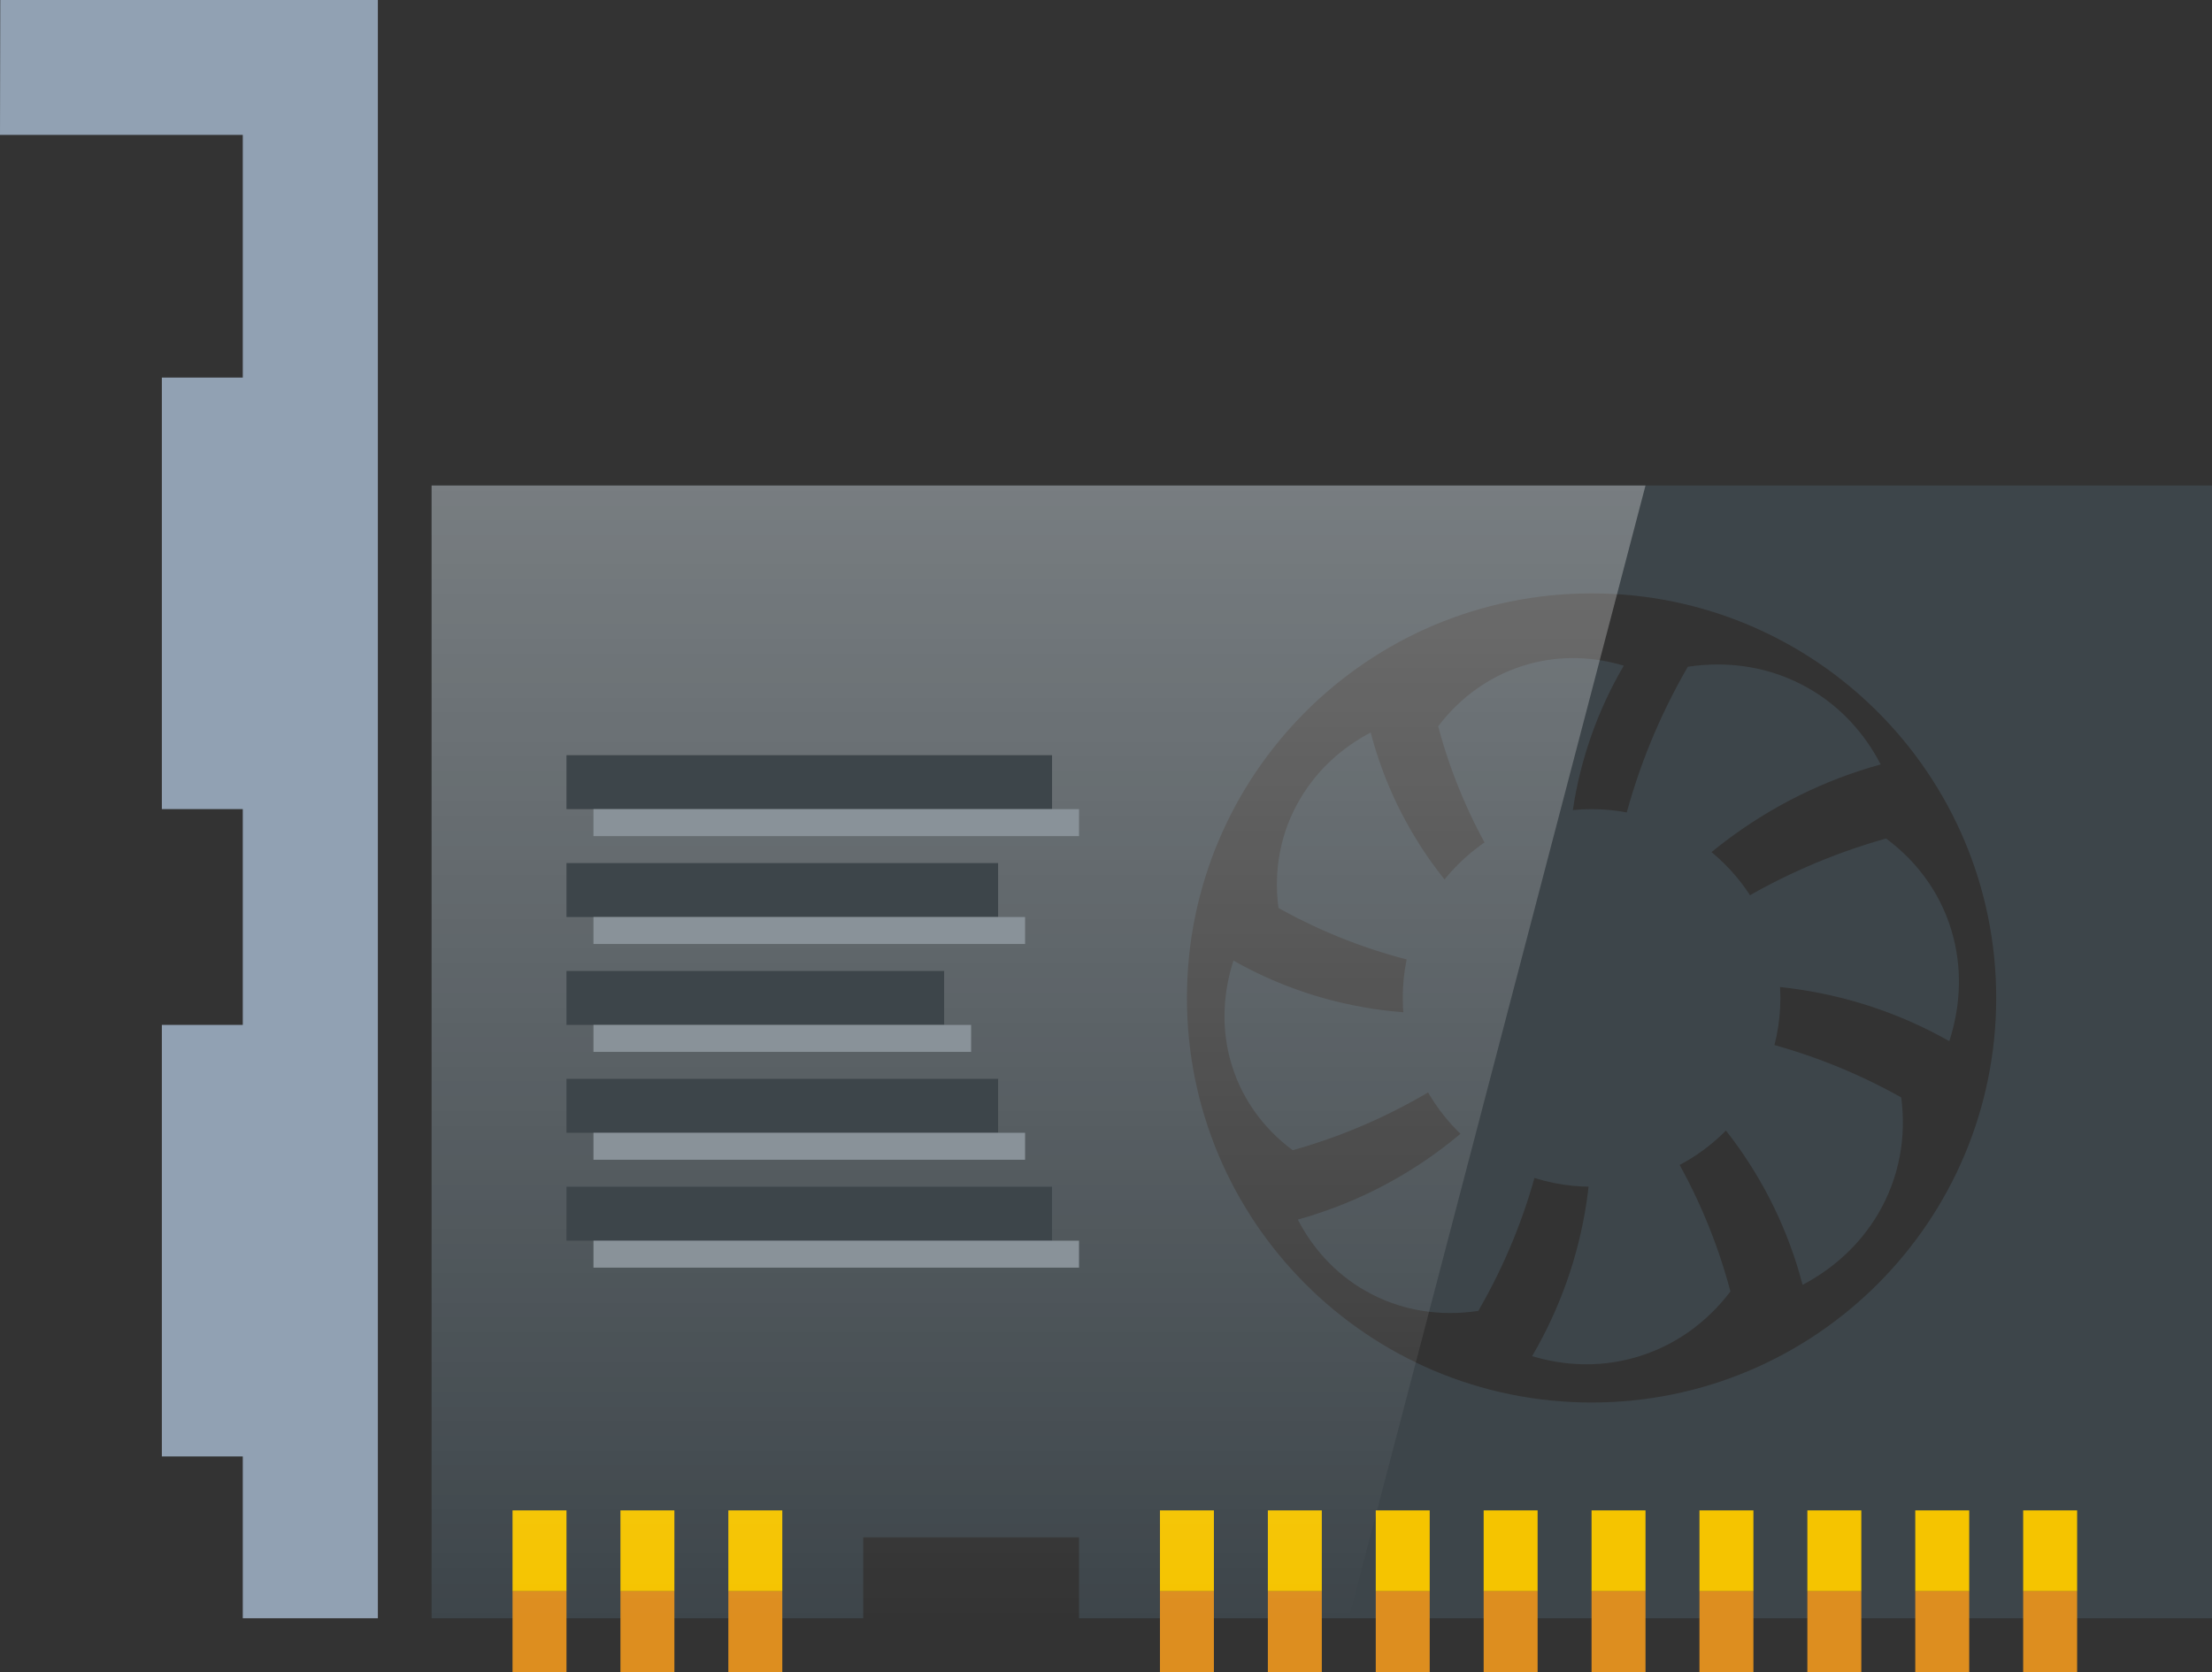
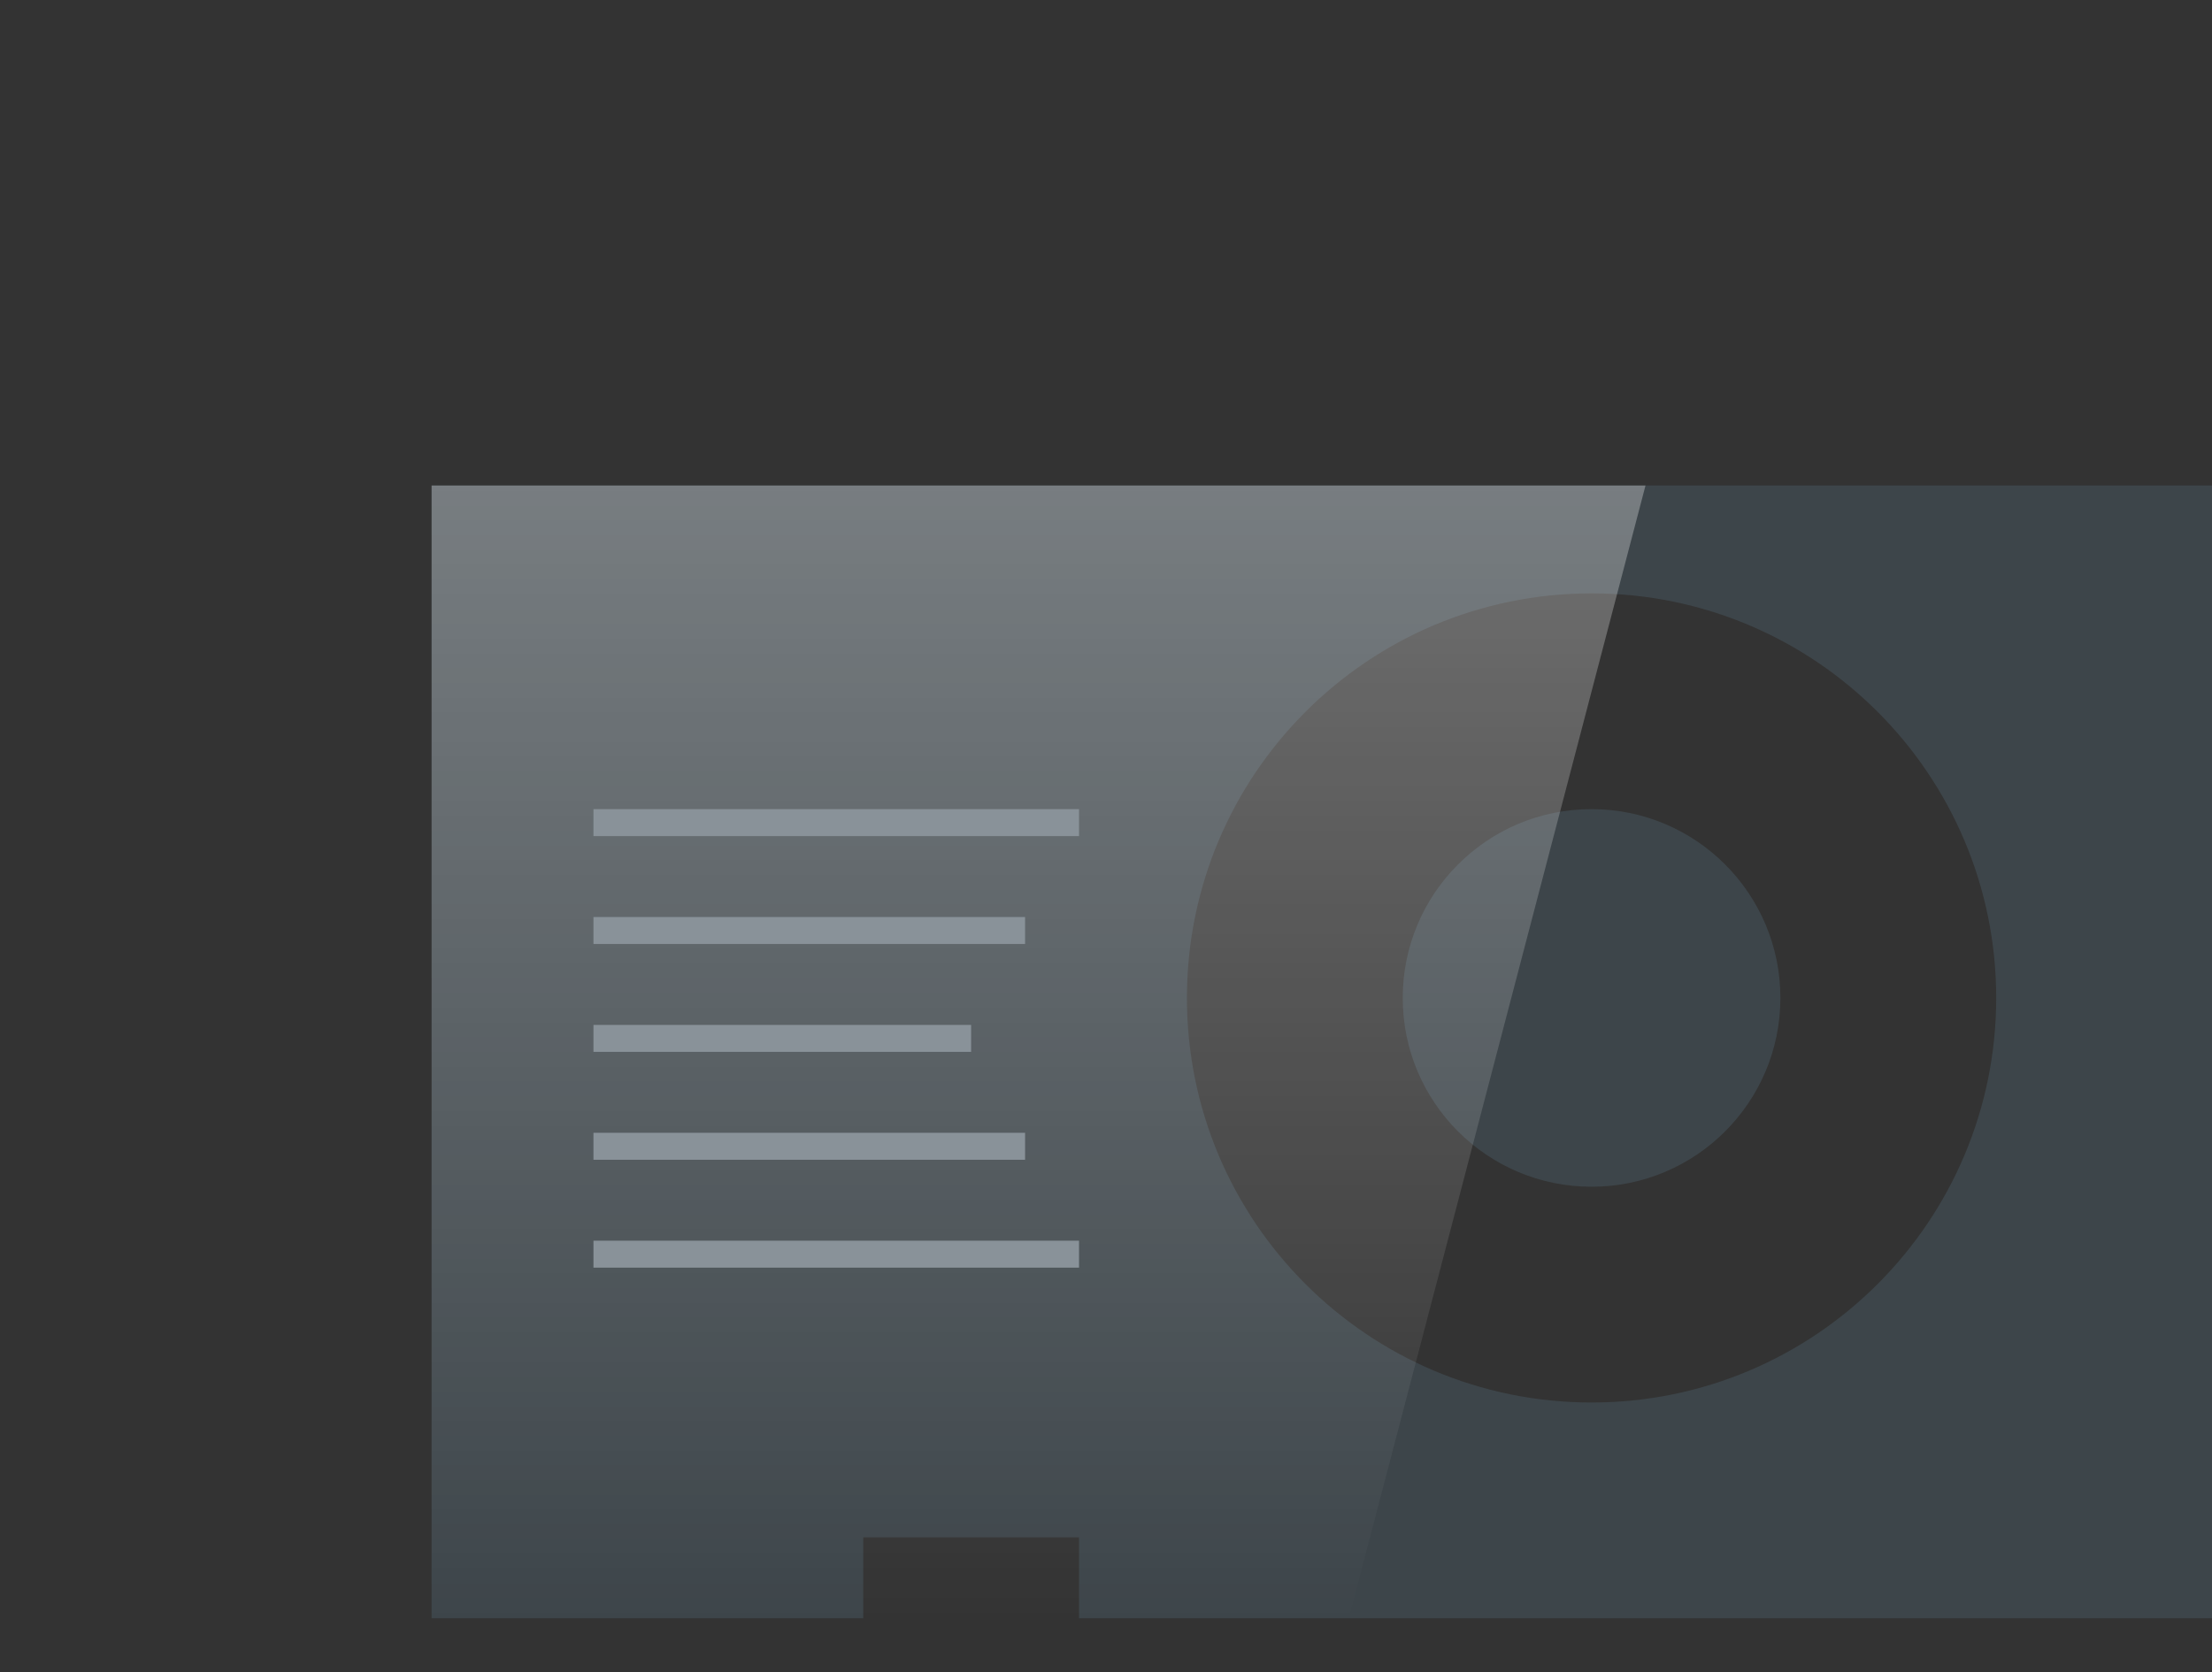
<svg xmlns="http://www.w3.org/2000/svg" width="82px" height="62px">
  <rect width="100%" height="100%" fill="#333333" stroke="none" />
  <defs>
    <linearGradient id="PSgrad_0" x1="0%" x2="0%" y1="0%" y2="100%">
      <stop offset="0%" stop-color="rgb(255,255,255)" stop-opacity="1" />
      <stop offset="100%" stop-color="rgb(255,255,255)" stop-opacity="0" />
    </linearGradient>
  </defs>
  <path fill-rule="evenodd" fill="rgb(61, 69, 74)" d="M40.000,60.000 L40.000,57.000 L32.000,57.000 L32.000,60.000 L16.000,60.000 L16.000,18.000 L82.000,18.000 L82.000,60.000 L40.000,60.000 ZM59.000,22.000 C50.716,22.000 44.000,28.716 44.000,37.000 C44.000,45.284 50.716,52.000 59.000,52.000 C67.284,52.000 74.000,45.284 74.000,37.000 C74.000,28.716 67.284,22.000 59.000,22.000 Z" />
-   <path fill-rule="evenodd" fill="rgb(145, 161, 179)" d="M9.000,60.000 L9.000,54.000 L6.000,54.000 L6.000,38.000 L9.000,38.000 L9.000,30.000 L6.000,30.000 L6.000,14.000 L9.000,14.000 L9.000,5.000 L-0.000,5.000 L0.010,-0.000 L14.008,-0.000 L14.008,60.000 L9.000,60.000 Z" />
-   <path fill-rule="evenodd" fill="rgb(61, 69, 74)" d="M72.262,38.603 C68.672,36.563 64.239,35.906 59.809,37.092 C62.502,34.348 65.918,32.221 69.876,31.100 C69.891,31.096 69.905,31.094 69.920,31.090 C71.112,31.974 72.027,33.227 72.419,34.777 C72.747,36.075 72.655,37.388 72.262,38.603 ZM59.499,36.184 C59.490,32.323 60.456,28.380 62.547,24.758 C62.554,24.745 62.564,24.733 62.572,24.720 C64.084,24.491 65.661,24.720 67.068,25.533 C68.247,26.213 69.128,27.205 69.719,28.342 C65.613,29.472 61.889,32.179 59.499,36.184 ZM58.607,35.926 C56.156,33.550 54.277,30.512 53.324,26.967 C53.321,26.953 53.319,26.940 53.316,26.927 C54.141,25.838 55.297,24.991 56.715,24.610 C57.902,24.291 59.095,24.350 60.194,24.681 C58.277,27.953 57.603,31.957 58.607,35.926 ZM57.776,36.222 C54.261,36.300 50.689,35.501 47.428,33.683 C47.416,33.677 47.406,33.668 47.394,33.662 C47.211,32.303 47.446,30.879 48.210,29.596 C48.849,28.522 49.767,27.710 50.812,27.158 C51.770,30.836 54.171,34.141 57.776,36.222 ZM57.380,37.025 C54.860,39.594 51.665,41.586 47.961,42.636 C47.947,42.640 47.934,42.642 47.920,42.646 C46.805,41.818 45.948,40.646 45.580,39.196 C45.273,37.981 45.358,36.753 45.725,35.616 C49.086,37.523 53.234,38.137 57.380,37.025 ZM57.670,37.874 C57.680,41.488 56.778,45.178 54.822,48.568 C54.815,48.580 54.807,48.591 54.799,48.604 C53.384,48.818 51.908,48.605 50.591,47.845 C49.488,47.208 48.662,46.281 48.109,45.217 C51.951,44.158 55.435,41.623 57.670,37.874 ZM58.497,38.266 C61.115,40.806 63.121,44.053 64.138,47.842 C64.142,47.856 64.144,47.870 64.147,47.884 C63.265,49.048 62.029,49.953 60.514,50.359 C59.246,50.700 57.970,50.636 56.796,50.281 C58.847,46.786 59.568,42.508 58.497,38.266 ZM59.386,37.950 C63.141,37.868 66.958,38.723 70.442,40.667 C70.455,40.674 70.466,40.683 70.479,40.690 C70.673,42.142 70.421,43.664 69.605,45.034 C68.921,46.181 67.940,47.049 66.823,47.638 C65.800,43.708 63.237,40.175 59.386,37.950 Z" />
  <path fill-rule="evenodd" fill="rgb(61, 69, 74)" d="M59.000,30.000 C62.866,30.000 66.000,33.134 66.000,37.000 C66.000,40.866 62.866,44.000 59.000,44.000 C55.134,44.000 52.000,40.866 52.000,37.000 C52.000,33.134 55.134,30.000 59.000,30.000 Z" />
-   <path fill-rule="evenodd" fill="rgb(245, 196, 0)" d="M75.000,59.000 L75.000,56.000 L77.000,56.000 L77.000,59.000 L75.000,59.000 ZM71.000,56.000 L73.000,56.000 L73.000,59.000 L71.000,59.000 L71.000,56.000 ZM67.000,56.000 L69.000,56.000 L69.000,59.000 L67.000,59.000 L67.000,56.000 ZM63.000,56.000 L65.000,56.000 L65.000,59.000 L63.000,59.000 L63.000,56.000 ZM59.000,56.000 L61.000,56.000 L61.000,59.000 L59.000,59.000 L59.000,56.000 ZM55.000,56.000 L57.000,56.000 L57.000,59.000 L55.000,59.000 L55.000,56.000 ZM51.000,56.000 L53.000,56.000 L53.000,59.000 L51.000,59.000 L51.000,56.000 ZM47.000,56.000 L49.000,56.000 L49.000,59.000 L47.000,59.000 L47.000,56.000 ZM43.000,56.000 L45.000,56.000 L45.000,59.000 L43.000,59.000 L43.000,56.000 ZM27.000,56.000 L29.000,56.000 L29.000,59.000 L27.000,59.000 L27.000,56.000 ZM23.000,56.000 L25.000,56.000 L25.000,59.000 L23.000,59.000 L23.000,56.000 ZM19.000,56.000 L21.000,56.000 L21.000,59.000 L19.000,59.000 L19.000,56.000 Z" />
-   <path fill-rule="evenodd" fill="rgb(221, 142, 31)" d="M75.000,62.000 L75.000,59.000 L77.000,59.000 L77.000,62.000 L75.000,62.000 ZM71.000,59.000 L73.000,59.000 L73.000,62.000 L71.000,62.000 L71.000,59.000 ZM67.000,59.000 L69.000,59.000 L69.000,62.000 L67.000,62.000 L67.000,59.000 ZM63.000,59.000 L65.000,59.000 L65.000,62.000 L63.000,62.000 L63.000,59.000 ZM59.000,59.000 L61.000,59.000 L61.000,62.000 L59.000,62.000 L59.000,59.000 ZM55.000,59.000 L57.000,59.000 L57.000,62.000 L55.000,62.000 L55.000,59.000 ZM51.000,59.000 L53.000,59.000 L53.000,62.000 L51.000,62.000 L51.000,59.000 ZM47.000,59.000 L49.000,59.000 L49.000,62.000 L47.000,62.000 L47.000,59.000 ZM43.000,59.000 L45.000,59.000 L45.000,62.000 L43.000,62.000 L43.000,59.000 ZM27.000,59.000 L29.000,59.000 L29.000,62.000 L27.000,62.000 L27.000,59.000 ZM23.000,59.000 L25.000,59.000 L25.000,62.000 L23.000,62.000 L23.000,59.000 ZM19.000,59.000 L21.000,59.000 L21.000,62.000 L19.000,62.000 L19.000,59.000 Z" />
  <path fill-rule="evenodd" opacity="0.302" fill="url(#PSgrad_0)" d="M16.000,18.000 L16.000,60.000 L50.000,60.000 L61.000,18.000 L16.000,18.000 Z" />
-   <path fill-rule="evenodd" fill="rgb(61, 69, 74)" d="M21.000,46.000 L21.000,44.000 L39.000,44.000 L39.000,46.000 L21.000,46.000 ZM21.000,28.000 L39.000,28.000 L39.000,30.000 L21.000,30.000 L21.000,28.000 ZM37.000,34.000 L21.000,34.000 L21.000,32.000 L37.000,32.000 L37.000,34.000 ZM35.000,38.000 L21.000,38.000 L21.000,36.000 L35.000,36.000 L35.000,38.000 ZM37.000,42.000 L21.000,42.000 L21.000,40.000 L37.000,40.000 L37.000,42.000 Z" />
  <path fill-rule="evenodd" fill="rgb(137, 146, 153)" d="M22.000,47.000 L22.000,46.000 L40.000,46.000 L40.000,47.000 L22.000,47.000 ZM22.000,30.000 L40.000,30.000 L40.000,31.000 L22.000,31.000 L22.000,30.000 ZM38.000,35.000 L22.000,35.000 L22.000,34.000 L38.000,34.000 L38.000,35.000 ZM36.000,39.000 L22.000,39.000 L22.000,38.000 L36.000,38.000 L36.000,39.000 ZM38.000,43.000 L22.000,43.000 L22.000,42.000 L38.000,42.000 L38.000,43.000 Z" />
</svg>